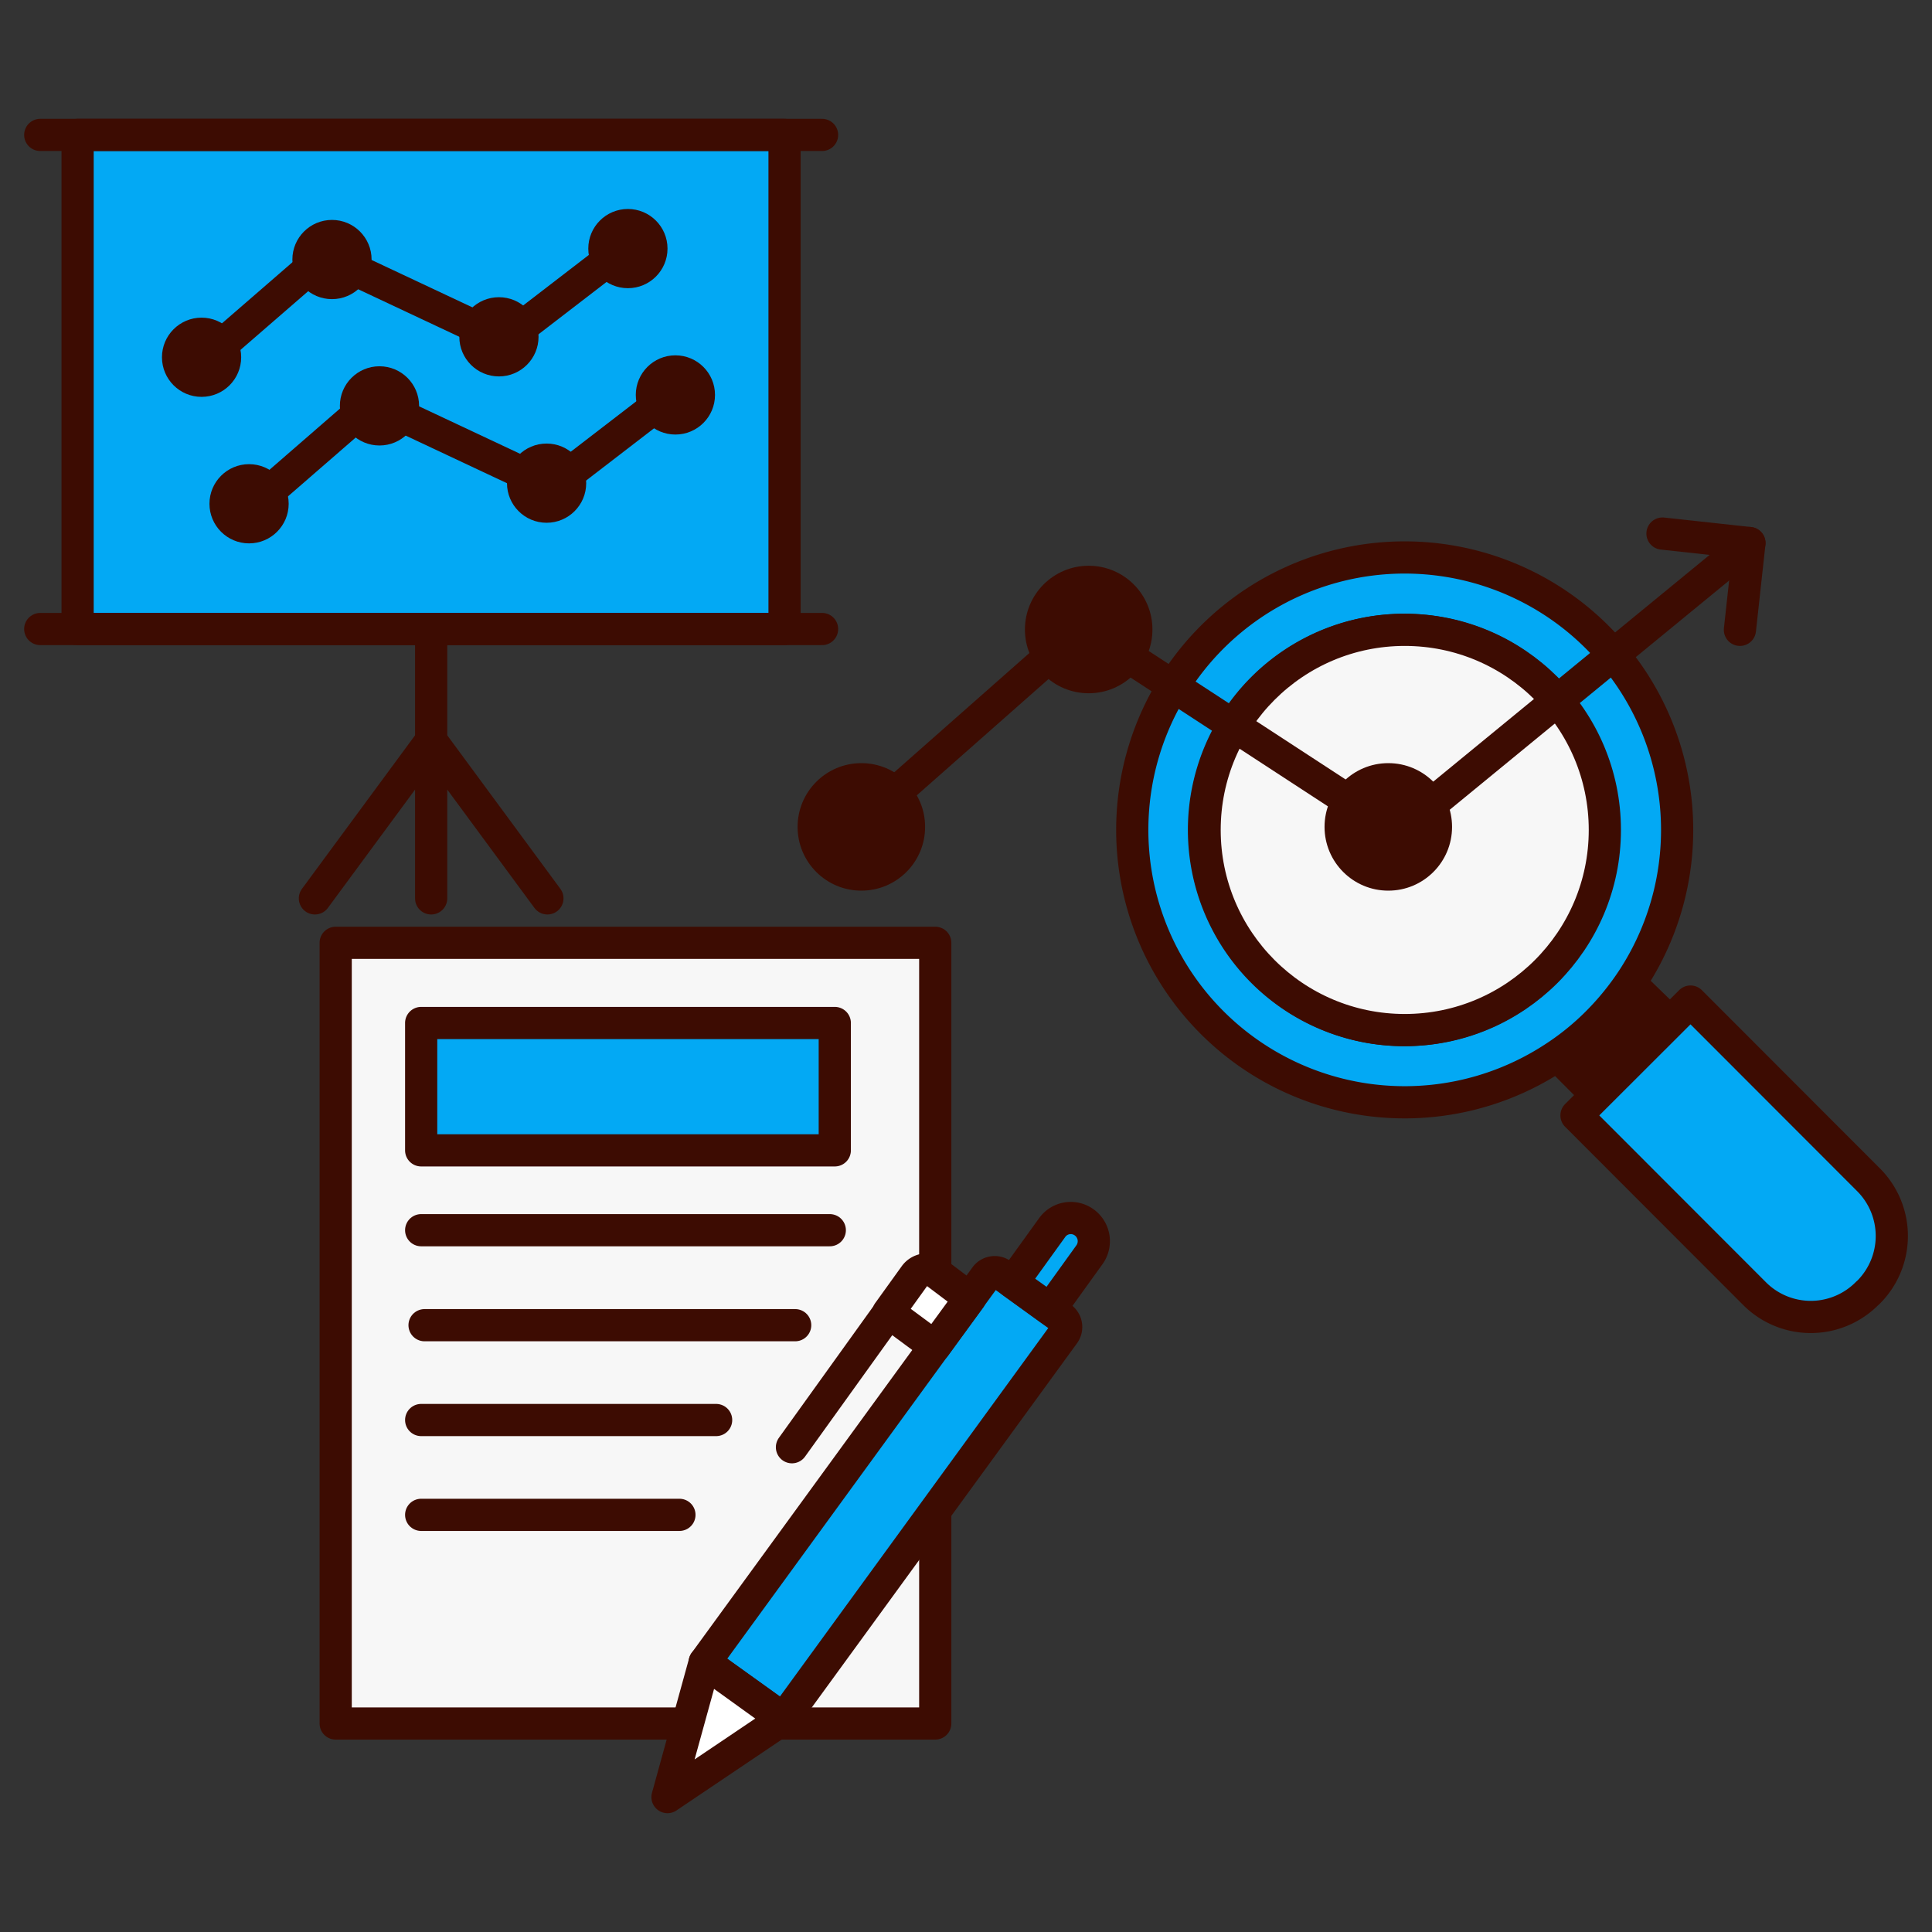
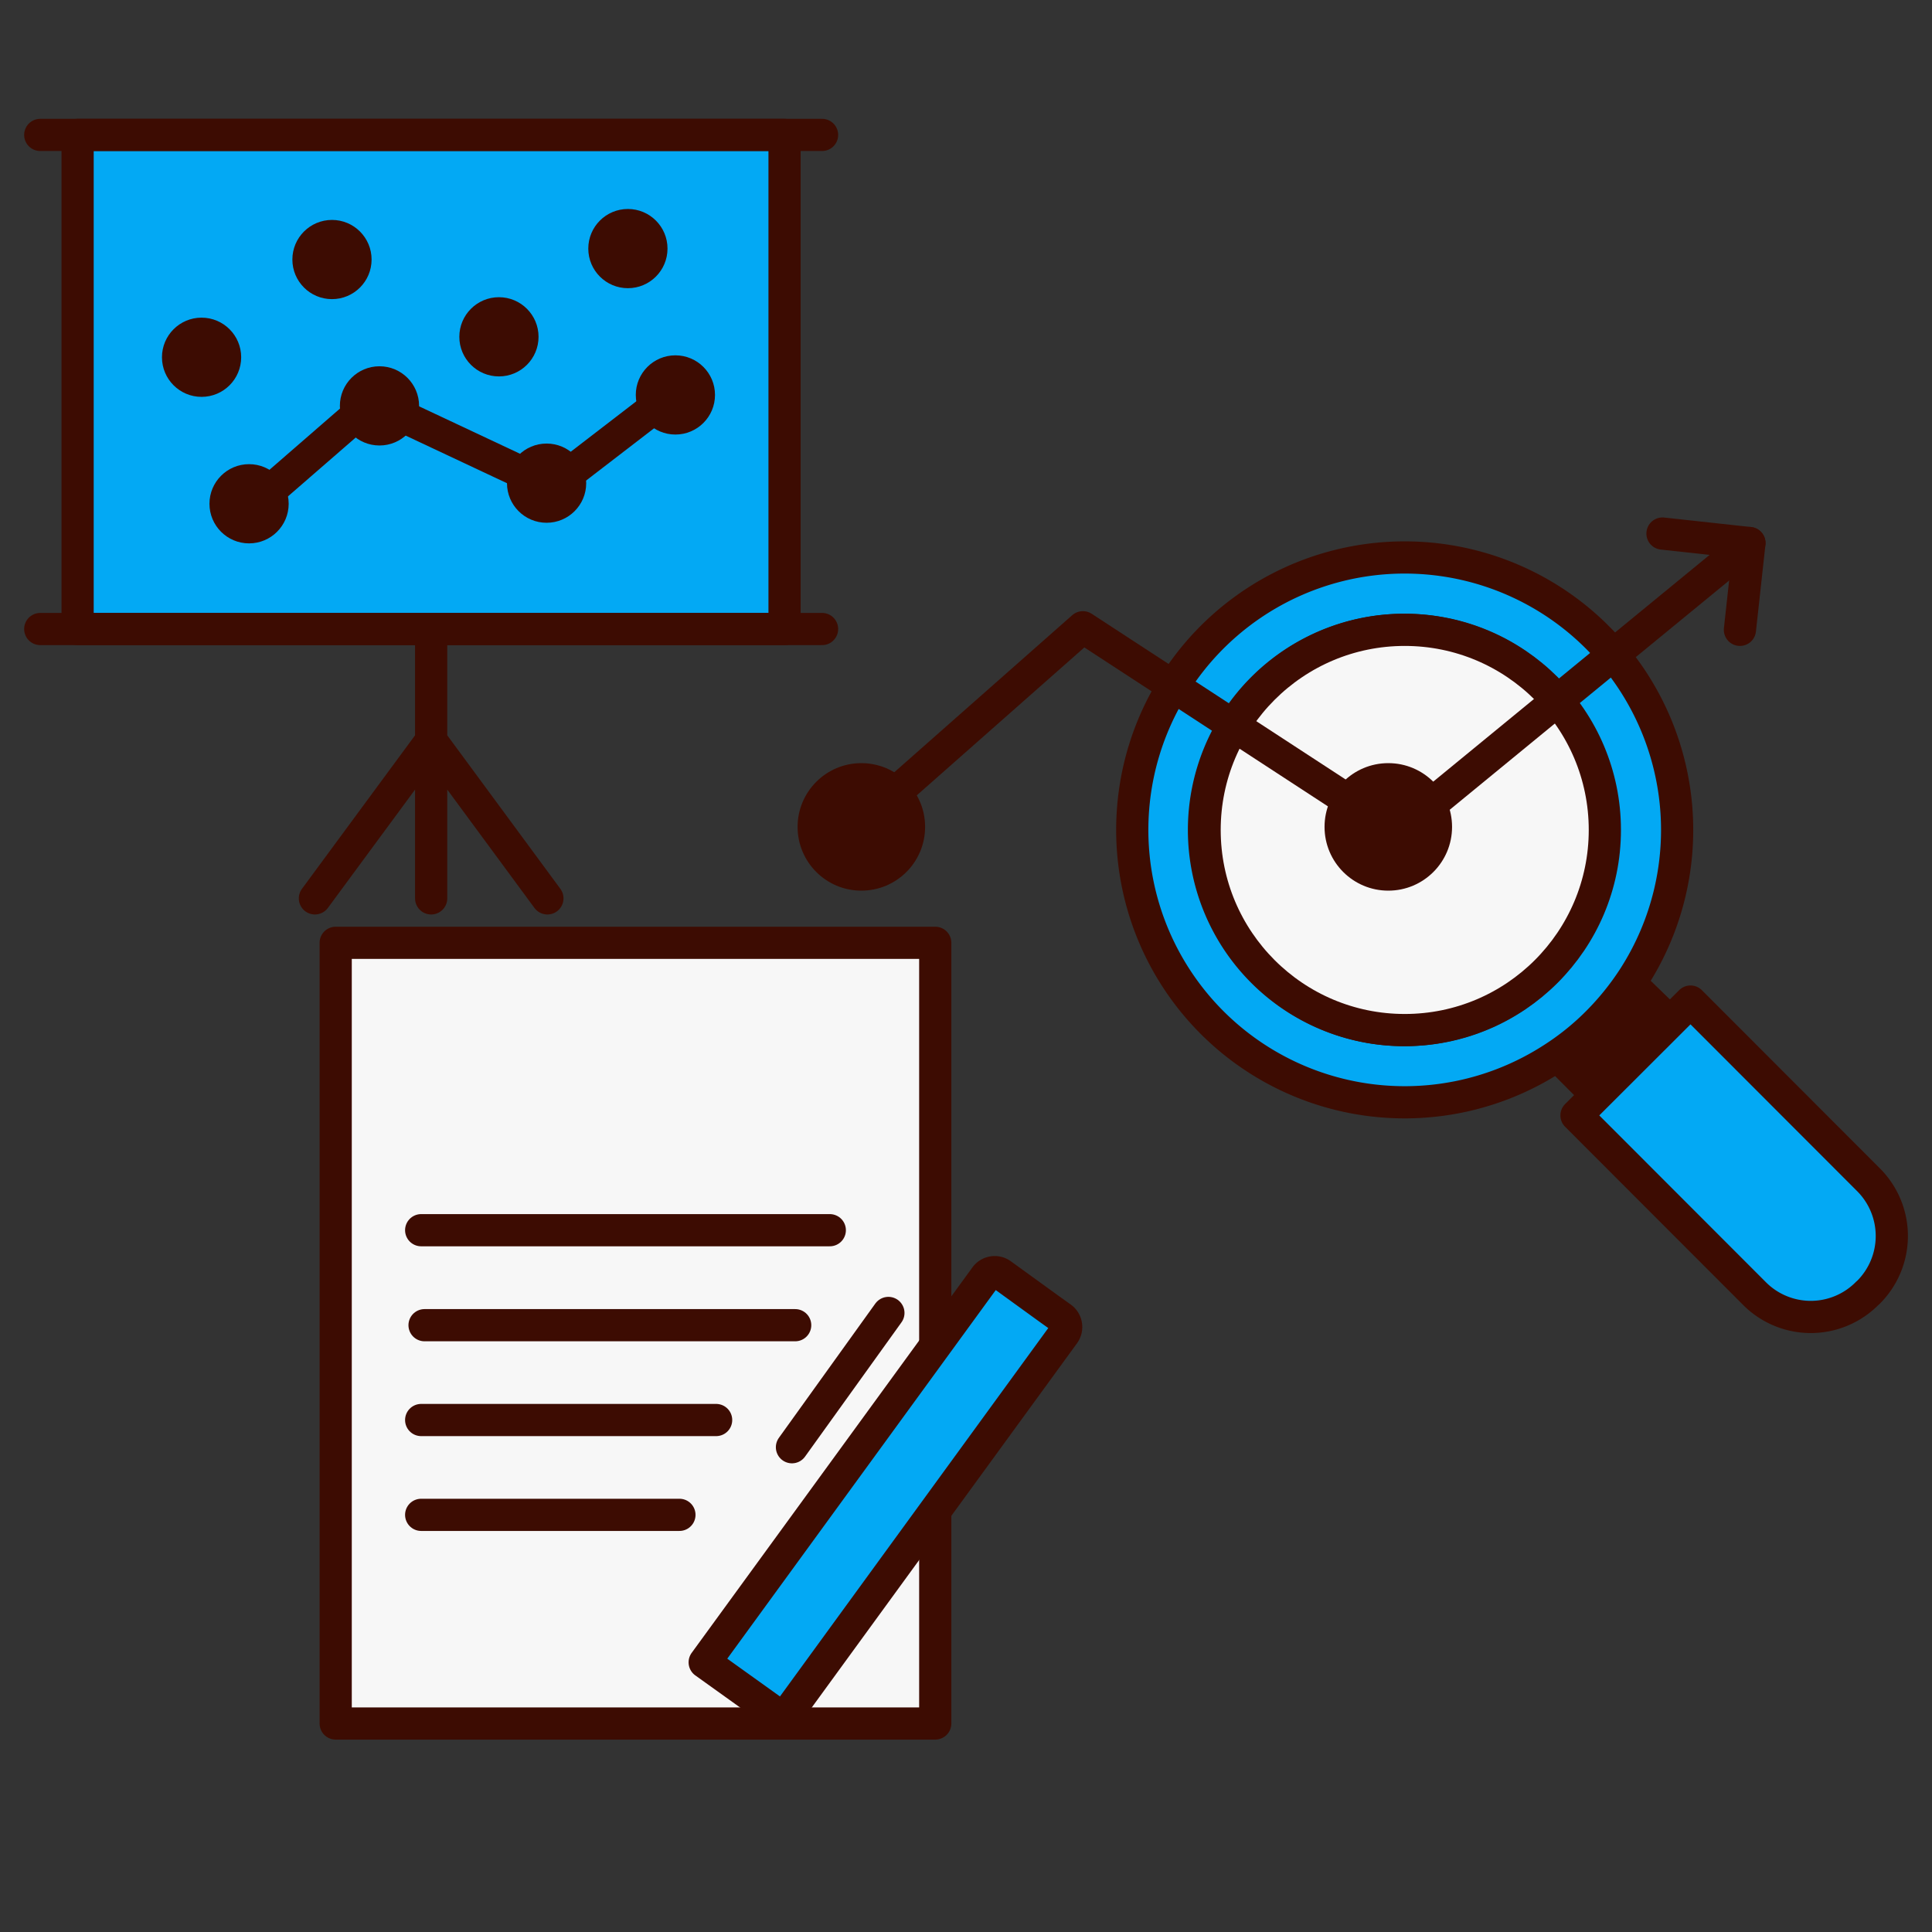
<svg xmlns="http://www.w3.org/2000/svg" id="Layer_1" data-name="Layer 1" viewBox="0 0 120 120">
  <rect x="0" y="0" width="120" height="120" fill="#333333" stroke="none" />
  <defs>
    <style>.cls-1{fill:#03a9f4}.cls-1,.cls-2,.cls-3,.cls-5,.cls-7{stroke:#3d0c02;stroke-linecap:round;stroke-linejoin:round;stroke-width:2px}.cls-2{fill:#4395d1}.cls-3{fill:none}.cls-4{fill:#3d0c02}.cls-5{fill:#f7f7f7}.cls-7{fill:#fff}</style>
  </defs>
  <path class="cls-1" d="M4.82 8.38h43.91v30.69H4.82z" />
  <path class="cls-2" d="M2.5 8.38h48.56M51.06 39.07H2.5M26.78 39.07V55.8M19.56 55.8l7.22-9.8ZM34 55.8 26.78 46Z" />
-   <path class="cls-3" d="m12.26 22.73 7.9-6.85 11.17 5.25 7.45-5.73" />
  <circle class="cls-4" cx="12.52" cy="22.19" r="2.46" />
  <circle class="cls-4" cx="20.62" cy="16.12" r="2.46" />
  <circle class="cls-4" cx="30.99" cy="20.92" r="2.46" />
  <circle class="cls-4" cx="39" cy="15.44" r="2.46" />
  <path class="cls-3" d="m15.21 31.83 7.9-6.86 11.17 5.25 7.45-5.73" />
  <circle class="cls-4" cx="15.47" cy="31.29" r="2.46" />
  <circle class="cls-4" cx="23.57" cy="25.21" r="2.46" />
  <circle class="cls-4" cx="33.95" cy="30.01" r="2.46" />
  <circle class="cls-4" cx="41.95" cy="24.53" r="2.46" />
  <path class="cls-1" d="M99.22 39.59a16.92 16.92 0 1 0-2.78 26.16 16.35 16.35 0 0 0 2.78-2.24 17.2 17.2 0 0 0 2.24-2.77 16.93 16.93 0 0 0-2.24-21.15ZM96 60.34a12.43 12.43 0 1 1 0-17.58 12.46 12.46 0 0 1 0 17.58Z" />
  <circle class="cls-5" cx="87.25" cy="51.55" r="12.43" />
  <path d="m103.61 63.36-4.55 4.54-2.26-2.27a15 15 0 0 0 2.51-2 15.43 15.43 0 0 0 2-2.5Z" style="fill:#3d0c02;stroke:#3d0c02;stroke-linecap:round;stroke-linejoin:round;stroke-width:2px" />
  <path class="cls-1" d="m116.05 80.27-.08.07a4.93 4.93 0 0 1-7 0L97.92 69.28l7.08-7.07 11.06 11.07a4.94 4.94 0 0 1-.01 6.99Z" />
  <path class="cls-3" d="m53.2 51.37 14.06-12.41 19.51 12.73 21.89-17.96" />
  <circle class="cls-4" cx="53.5" cy="51.36" r="3.96" />
-   <circle class="cls-4" cx="67.62" cy="39.1" r="3.96" />
  <circle class="cls-4" cx="86.23" cy="51.36" r="3.96" />
  <path class="cls-3" d="m103.26 33.14 5.4.59-.59 5.39" />
  <path class="cls-5" d="M20.85 58.56h37.24v48.49H20.85z" />
  <path class="cls-3" d="M26.16 76.41h25.38M26.37 82.31h23.02M26.16 88.2h18.32M26.16 94.09H42.2" />
  <path class="cls-1" d="m66.09 82.84-17.42 23.92-4.9-3.51L61.2 79.32a.71.71 0 0 1 1-.17l.69.5 2.32 1.68.7.5a.72.72 0 0 1 .18 1.01Z" />
-   <path class="cls-7" d="m48.66 106.77-7.2 4.85 2.31-8.37 4.89 3.52zM60.25 80.64l-2.19 3-2.88-2.13 1.64-2.28a.92.92 0 0 1 1.28-.21Z" />
  <path style="fill:gold;stroke:#3d0c02;stroke-linecap:round;stroke-linejoin:round;stroke-width:2px" d="m55.18 81.55-5.99 8.34" />
-   <path class="cls-1" d="m67.67 77.93-2.44 3.39-2.33-1.67 2.45-3.4a1.42 1.42 0 0 1 2-.32h0a1.44 1.44 0 0 1 .32 2ZM26.16 63.54h25.69v7.91H26.16z" />
</svg>